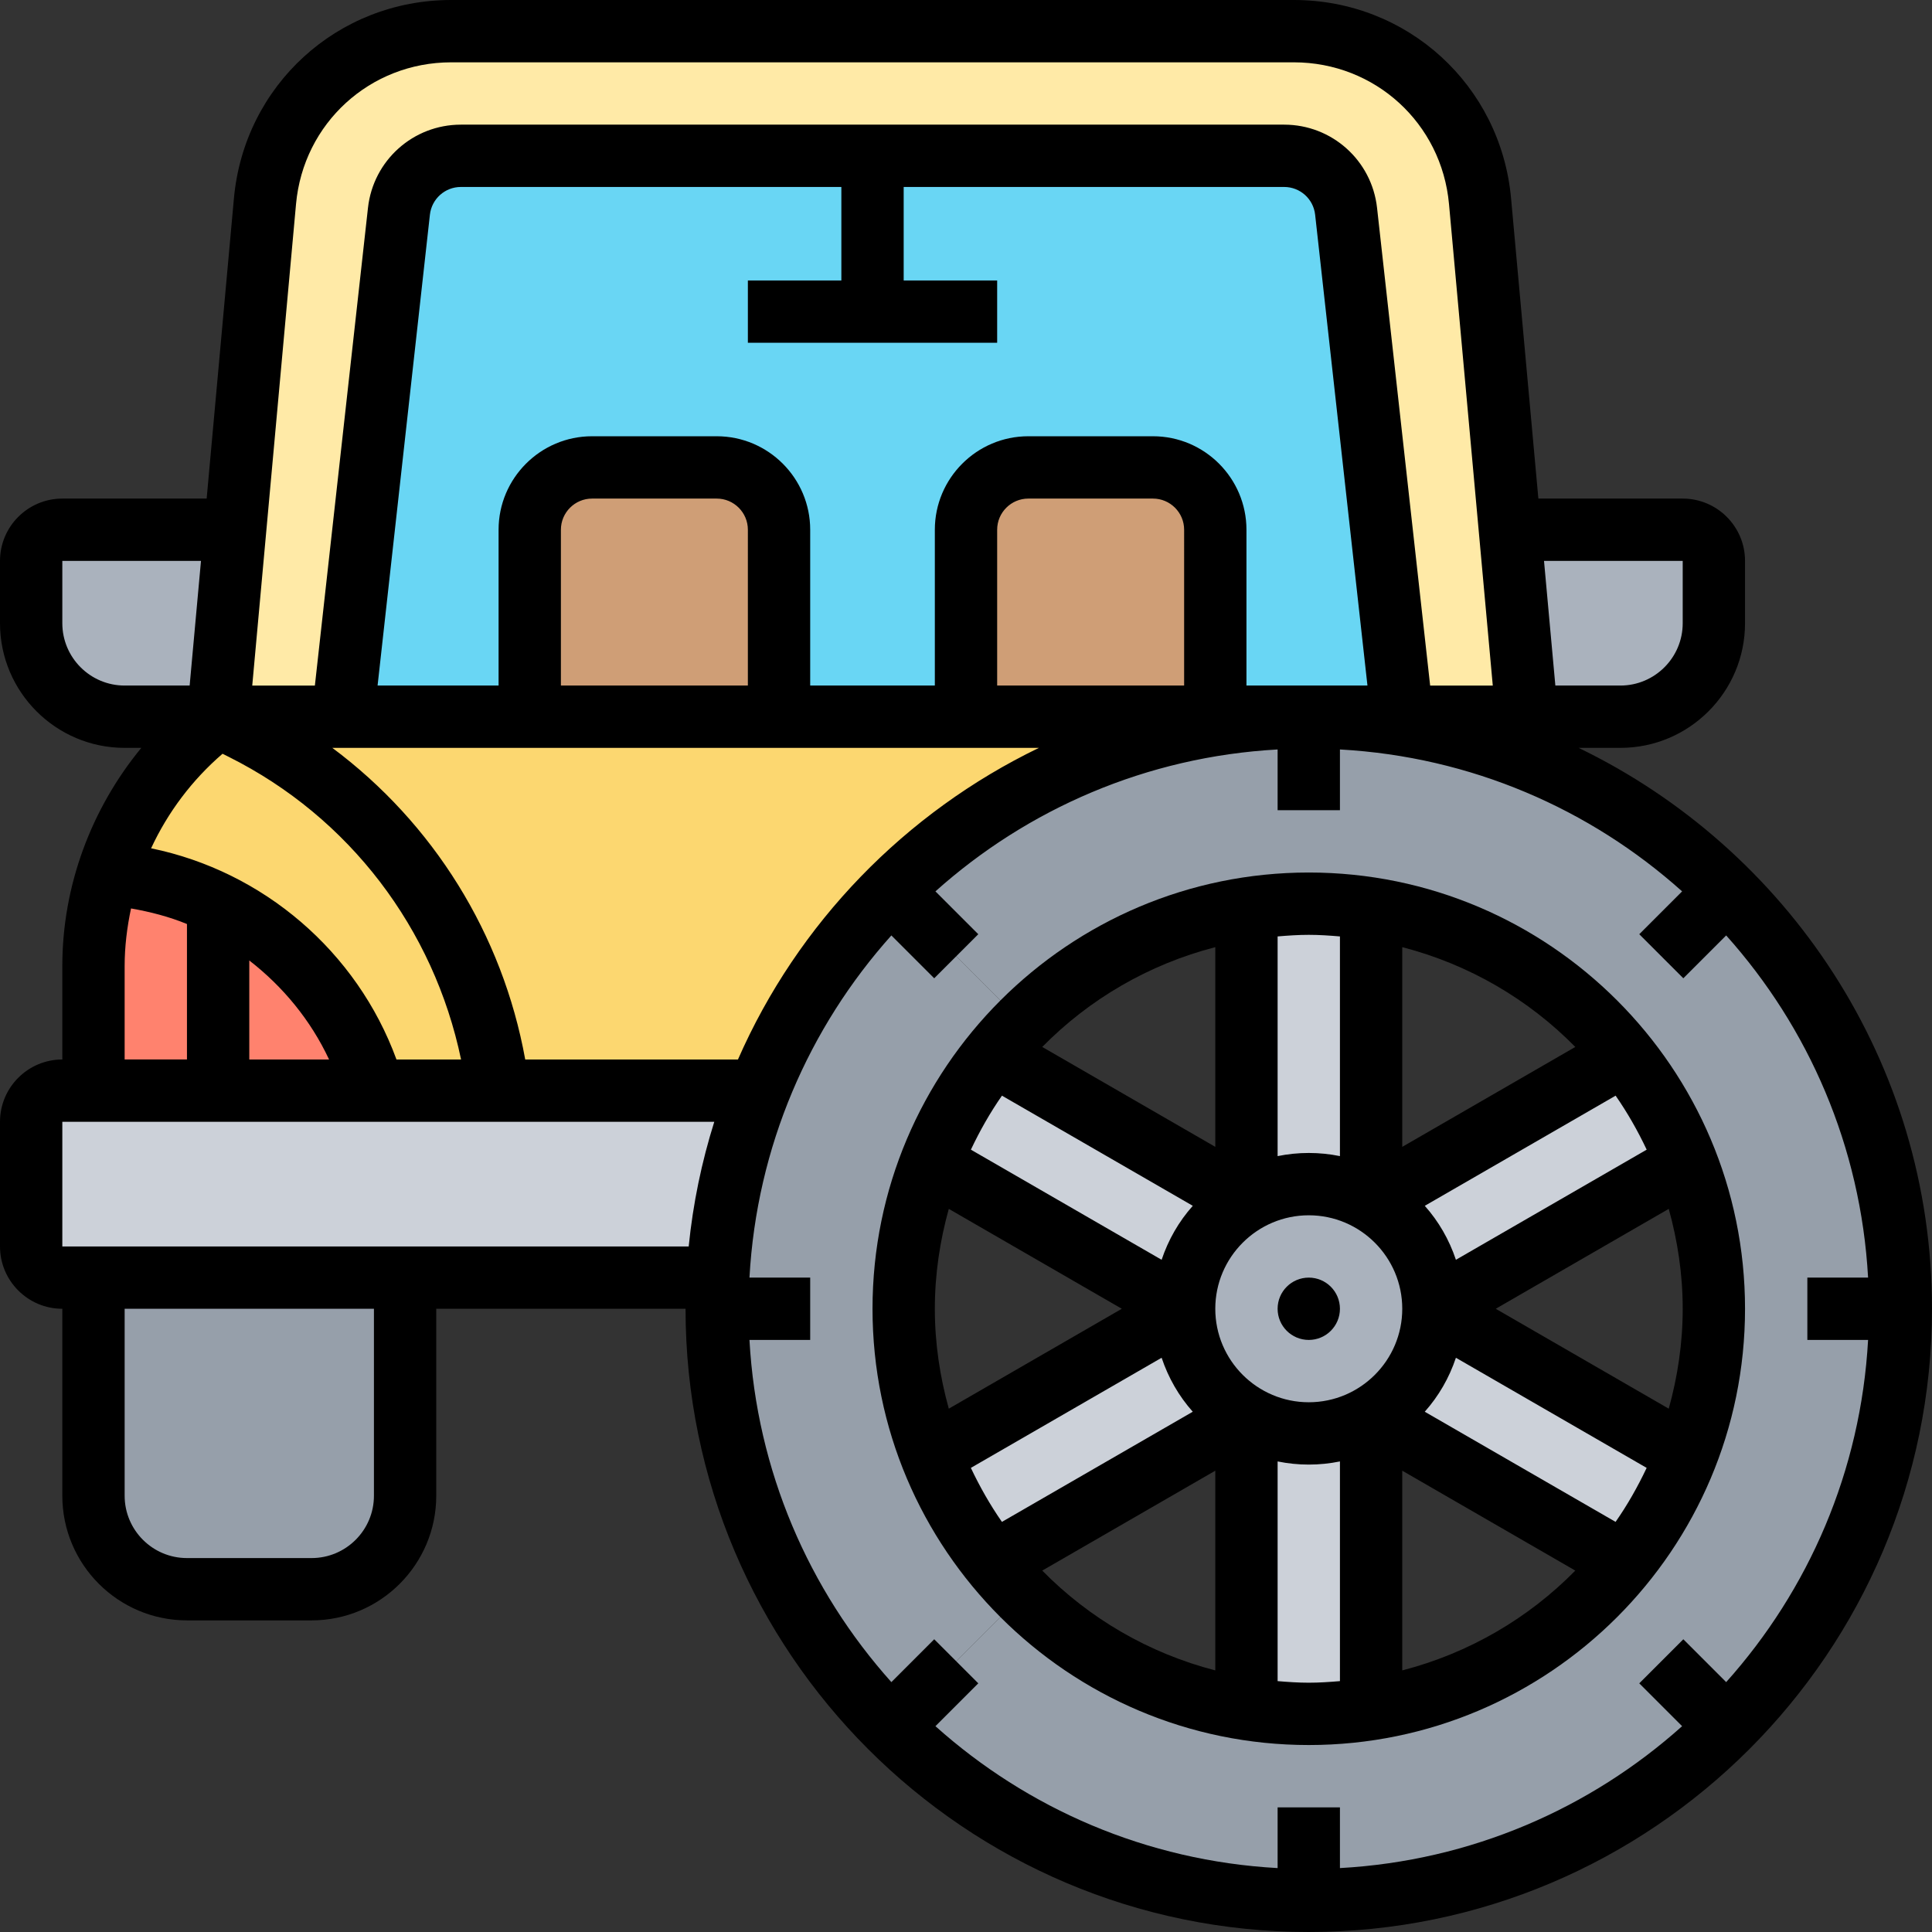
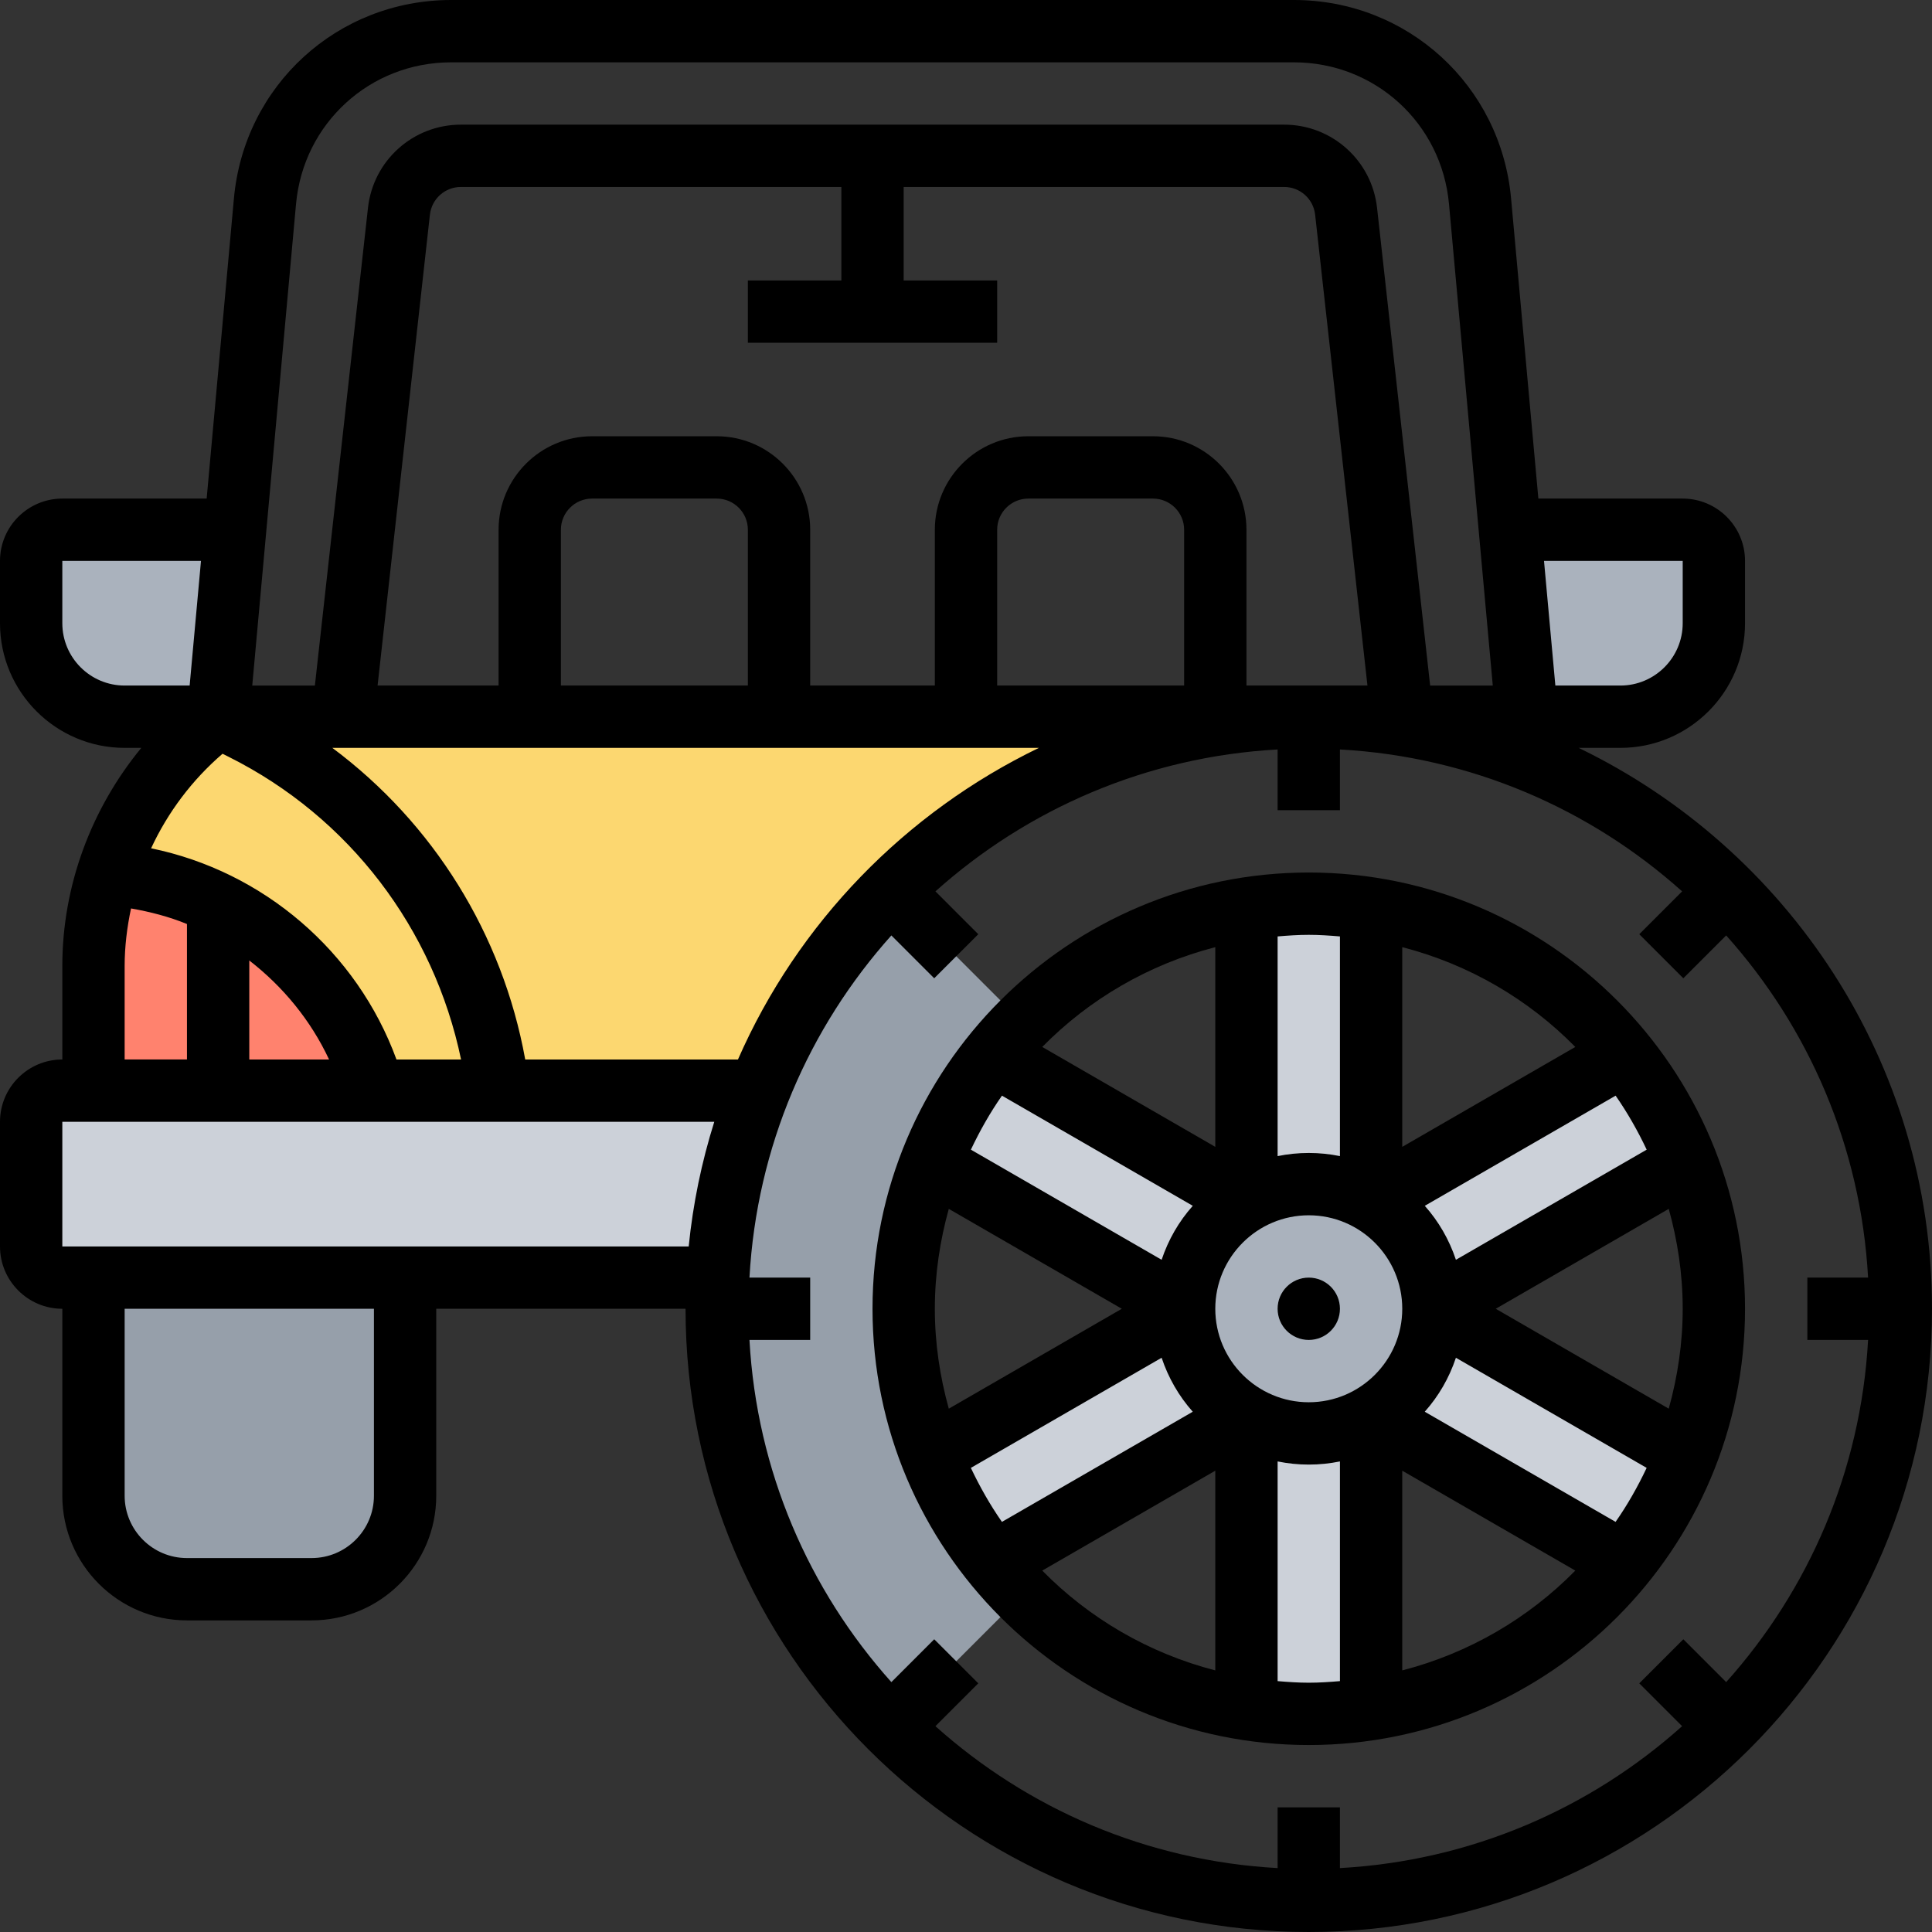
<svg xmlns="http://www.w3.org/2000/svg" id="_x33_0" enable-background="new 0 0 62 62" height="512" viewBox="0 0 62 62" width="512">
  <rect x="0" y="0" width="62" height="62" fill="#333333" stroke="none" />
  <g>
    <g>
      <g>
        <path d="m55 18v2c0 1.66-1.34 3-3 3h-3l-.54-6h5.54c.55 0 1 .45 1 1z" fill="#aab2bd" />
      </g>
      <g>
        <path d="m7.54 17-.54 6h-3c-1.66 0-3-1.34-3-3v-2c0-.55.45-1 1-1z" fill="#aab2bd" />
      </g>
      <g>
-         <path d="m28 5h13.21c1.02 0 1.88.77 1.99 1.78l1.8 16.22h-3-3v-6c0-1.1-.9-2-2-2h-4c-1.1 0-2 .9-2 2v6h-6v-6c0-1.1-.9-2-2-2h-4c-1.1 0-2 .9-2 2v6h-6l1.8-16.22c.11-1.01.97-1.78 1.99-1.78z" fill="#69d6f4" />
-       </g>
+         </g>
      <g>
-         <path d="m39 17v6h-8v-6c0-1.1.9-2 2-2h4c1.1 0 2 .9 2 2z" fill="#cf9e76" />
-       </g>
+         </g>
      <g>
-         <path d="m25 17v6h-8v-6c0-1.1.9-2 2-2h4c1.1 0 2 .9 2 2z" fill="#cf9e76" />
-       </g>
+         </g>
      <g>
-         <path d="m7.54 17 .96-10.54c.28-3.09 2.88-5.46 5.98-5.46h13.52 13.52c3.1 0 5.7 2.37 5.98 5.46l.96 10.54.54 6h-4l-1.8-16.22c-.11-1.01-.97-1.78-1.99-1.78h-13.21-13.21c-1.02 0-1.88.77-1.99 1.78l-1.8 16.22h-4z" fill="#ffeaa7" />
-       </g>
+         </g>
      <g>
        <path d="m39 23h-8-6-8-6-4c-1.7 1.28-2.93 3.04-3.55 5.03 4 .3 7.43 3.06 8.55 6.97h4 8.33.01c.96-2.43 2.41-4.62 4.23-6.43 3.43-3.44 8.19-5.57 13.43-5.57z" fill="#fcd770" />
      </g>
      <g>
        <path d="m12 35h-9v-4c0-1.02.16-2.02.45-2.97 4 .3 7.43 3.06 8.55 6.97z" fill="#ff826e" />
      </g>
      <g>
        <path d="m24.33 35h.01c-.75 1.87-1.2 3.89-1.32 6h-10.02-10-1c-.55 0-1-.45-1-1v-4c0-.55.45-1 1-1h1 9 4z" fill="#ccd1d9" />
      </g>
      <g>
        <path d="m13 41v7c0 1.66-1.34 3-3 3h-4c-1.66 0-3-1.34-3-3v-7z" fill="#969faa" />
      </g>
      <g>
        <path d="m31.88 50.15c.29.36.6.71.93 1.04l-2.12 2.12-2.12 2.12c-3.44-3.43-5.57-8.19-5.57-13.43 0-.33.01-.67.02-1 .12-2.11.57-4.13 1.32-6 .96-2.43 2.41-4.62 4.23-6.43l2.12 2.12 2.12 2.12c-.33.33-.64.68-.93 1.04-.84 1.03-1.52 2.2-2.01 3.46-.56 1.45-.87 3.04-.87 4.69s.31 3.24.87 4.69c.49 1.26 1.17 2.43 2.01 3.46z" fill="#969faa" />
      </g>
      <g>
-         <path d="m42 29c-.68 0-1.35.05-2 .15-2.79.44-5.29 1.76-7.19 3.66l-2.12-2.12-2.12-2.12c3.43-3.44 8.19-5.57 13.43-5.57s10 2.13 13.43 5.57c3.44 3.43 5.57 8.19 5.57 13.43s-2.13 10-5.57 13.43c-3.43 3.44-8.19 5.57-13.43 5.57s-10-2.13-13.43-5.57l2.12-2.12 2.12-2.12c1.9 1.9 4.4 3.22 7.19 3.66.65.1 1.32.15 2 .15s1.35-.05 2-.15c3.27-.51 6.14-2.23 8.12-4.7.84-1.03 1.52-2.2 2.01-3.46.56-1.45.87-3.04.87-4.69s-.31-3.24-.87-4.69c-.49-1.26-1.17-2.43-2.01-3.46-1.98-2.47-4.85-4.19-8.12-4.7-.65-.1-1.32-.15-2-.15z" fill="#969faa" />
-       </g>
+         </g>
      <g>
        <path d="m40 38.54c-1.2.69-2 1.98-2 3.46l-8.13-4.69c.49-1.26 1.17-2.43 2.01-3.46z" fill="#ccd1d9" />
      </g>
      <g>
        <path d="m44 29.15v9.39c-.59-.34-1.27-.54-2-.54s-1.41.2-2 .54v-9.39c.65-.1 1.32-.15 2-.15s1.35.05 2 .15z" fill="#ccd1d9" />
      </g>
      <g>
        <path d="m54.13 37.31-8.13 4.69c0-1.48-.8-2.77-2-3.46l8.12-4.69c.84 1.03 1.52 2.2 2.01 3.46z" fill="#ccd1d9" />
      </g>
      <g>
        <path d="m46 42 8.13 4.69c-.49 1.26-1.17 2.43-2.01 3.46l-8.12-4.69c1.2-.69 2-1.98 2-3.46z" fill="#ccd1d9" />
      </g>
      <g>
        <path d="m44 45.46v9.39c-.65.1-1.32.15-2 .15s-1.35-.05-2-.15v-9.39c.59.34 1.27.54 2 .54s1.41-.2 2-.54z" fill="#ccd1d9" />
      </g>
      <g>
        <path d="m38 42c0 1.48.8 2.77 2 3.46l-8.12 4.69c-.84-1.03-1.52-2.2-2.01-3.46z" fill="#ccd1d9" />
      </g>
      <g>
        <path d="m44 38.54c1.2.69 2 1.98 2 3.46s-.8 2.77-2 3.46c-.59.34-1.27.54-2 .54s-1.41-.2-2-.54c-1.2-.69-2-1.98-2-3.46s.8-2.77 2-3.46c.59-.34 1.27-.54 2-.54s1.41.2 2 .54z" fill="#aab2bd" />
      </g>
    </g>
    <g>
      <path d="m50.66 24h1.34c2.206 0 4-1.794 4-4v-2c0-1.103-.897-2-2-2h-4.632l-.876-9.634c-.33-3.629-3.327-6.366-6.971-6.366h-13.521-13.521c-3.645 0-6.642 2.737-6.972 6.366l-.875 9.634h-4.632c-1.103 0-2 .897-2 2v2c0 2.206 1.794 4 4 4h.535c-1.609 1.954-2.535 4.431-2.535 7v3c-1.103 0-2 .897-2 2v4c0 1.103.897 2 2 2v6c0 2.206 1.794 4 4 4h4c2.206 0 4-1.794 4-4v-6h8c0 11.028 8.972 20 20 20s20-8.972 20-20c0-7.923-4.643-14.764-11.34-18zm9.289 19c-.233 4.208-1.91 8.028-4.554 10.981l-1.375-1.375-1.414 1.414 1.375 1.375c-2.953 2.644-6.773 4.321-10.981 4.554v-1.949h-2v1.949c-4.209-.233-8.029-1.91-10.981-4.554l1.375-1.375-1.414-1.414-1.375 1.375c-2.644-2.953-4.321-6.773-4.554-10.981h1.949v-2h-1.949c.233-4.208 1.91-8.028 4.554-10.981l1.375 1.375 1.414-1.414-1.375-1.375c2.953-2.644 6.773-4.321 10.981-4.554v1.949h2v-1.949c4.209.233 8.029 1.91 10.981 4.554l-1.375 1.375 1.414 1.414 1.375-1.375c2.644 2.953 4.321 6.773 4.554 10.981h-1.949v2zm-49.389-9h-2.56v-3.177c1.08.836 1.97 1.915 2.56 3.177zm2.163 0c-1.269-3.471-4.279-6.039-7.874-6.777.536-1.155 1.314-2.191 2.292-3.034l.201.1c3.872 1.936 6.581 5.518 7.454 9.711zm11.277-25v2h8v-2h-3v-3h12.21c.51 0 .938.383.994.89l1.679 15.11h-3.883v-5c0-1.654-1.346-3-3-3h-4c-1.654 0-3 1.346-3 3v5h-4v-5c0-1.654-1.346-3-3-3h-4c-1.654 0-3 1.346-3 3v5h-3.883l1.679-15.11c.057-.507.484-.89.994-.89h12.21v3zm14 13h-6v-5c0-.552.449-1 1-1h4c.551 0 1 .448 1 1zm-14 0h-6v-5c0-.552.449-1 1-1h4c.551 0 1 .448 1 1zm-7.145 12c-.729-4.027-2.951-7.584-6.19-10h22.675c-4.293 2.074-7.739 5.622-9.658 10zm37.145-16v2c0 1.103-.897 2-2 2h-2.087l-.364-4zm-39.521-16h13.521 13.521c2.604 0 4.744 1.955 4.979 4.548l1.405 15.452h-2.01l-1.704-15.331c-.169-1.522-1.451-2.669-2.981-2.669h-26.42c-1.53 0-2.812 1.147-2.981 2.669l-1.704 15.331h-2.01l1.405-15.452c.235-2.593 2.376-4.548 4.979-4.548zm-12.479 18v-2h4.45l-.364 4h-2.086c-1.103 0-2-.897-2-2zm2 11c0-.626.077-1.243.205-1.847.62.109 1.224.265 1.795.5v4.347h-2zm8 17c0 1.103-.897 2-2 2h-4c-1.103 0-2-.897-2-2v-6h8zm-10-8v-4h20.922c-.404 1.283-.683 2.621-.821 4z" />
      <path d="m42 28c-7.72 0-14 6.28-14 14s6.28 14 14 14 14-6.28 14-14-6.28-14-14-14zm12 14c0 1.111-.164 2.183-.448 3.206l-5.552-3.206 5.552-3.206c.284 1.023.448 2.095.448 3.206zm-24 0c0-1.111.164-2.183.448-3.206l5.552 3.206-5.552 3.206c-.284-1.023-.448-2.095-.448-3.206zm7.278-1.572-6.121-3.534c.287-.606.616-1.188.997-1.733l6.124 3.535c-.445.499-.784 1.085-1 1.732zm0 3.144c.216.647.555 1.233.999 1.732l-6.124 3.535c-.38-.546-.71-1.127-.997-1.733zm1.722-1.572c0-1.654 1.346-3 3-3s3 1.346 3 3-1.346 3-3 3-3-1.346-3-3zm7.722 1.572 6.121 3.534c-.287.606-.616 1.188-.997 1.733l-6.124-3.535c.445-.499.784-1.085 1-1.732zm0-3.144c-.216-.647-.555-1.233-.999-1.732l6.124-3.535c.38.546.71 1.127.997 1.733zm3.831-6.83-5.553 3.206v-6.409c2.139.553 4.05 1.673 5.553 3.203zm-7.553-3.547v7.05c-.323-.066-.658-.101-1-.101s-.677.035-1 .101v-7.05c.331-.028.662-.051 1-.051s.669.023 1 .051zm-4 .344v6.409l-5.553-3.206c1.503-1.53 3.414-2.65 5.553-3.203zm-5.553 20.007 5.553-3.206v6.409c-2.139-.553-4.05-1.673-5.553-3.203zm7.553 3.547v-7.05c.323.066.658.101 1 .101s.677-.035 1-.101v7.05c-.331.028-.662.051-1 .051s-.669-.023-1-.051zm4-.344v-6.409l5.553 3.206c-1.503 1.53-3.414 2.65-5.553 3.203z" />
      <circle cx="42" cy="42" r="1" />
    </g>
  </g>
</svg>